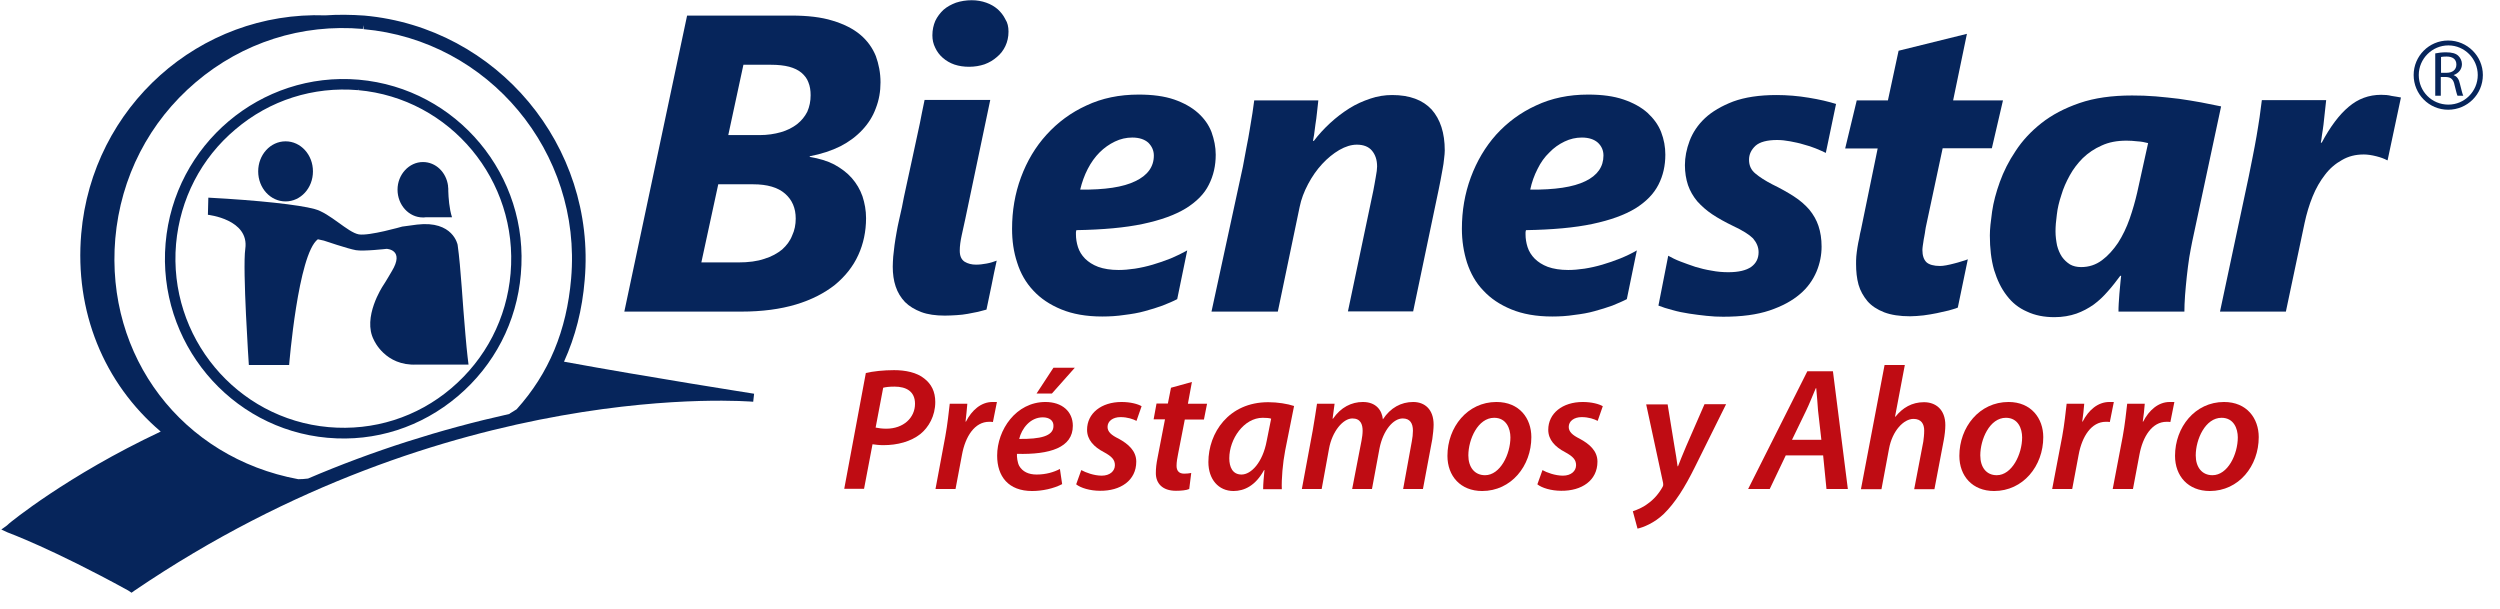
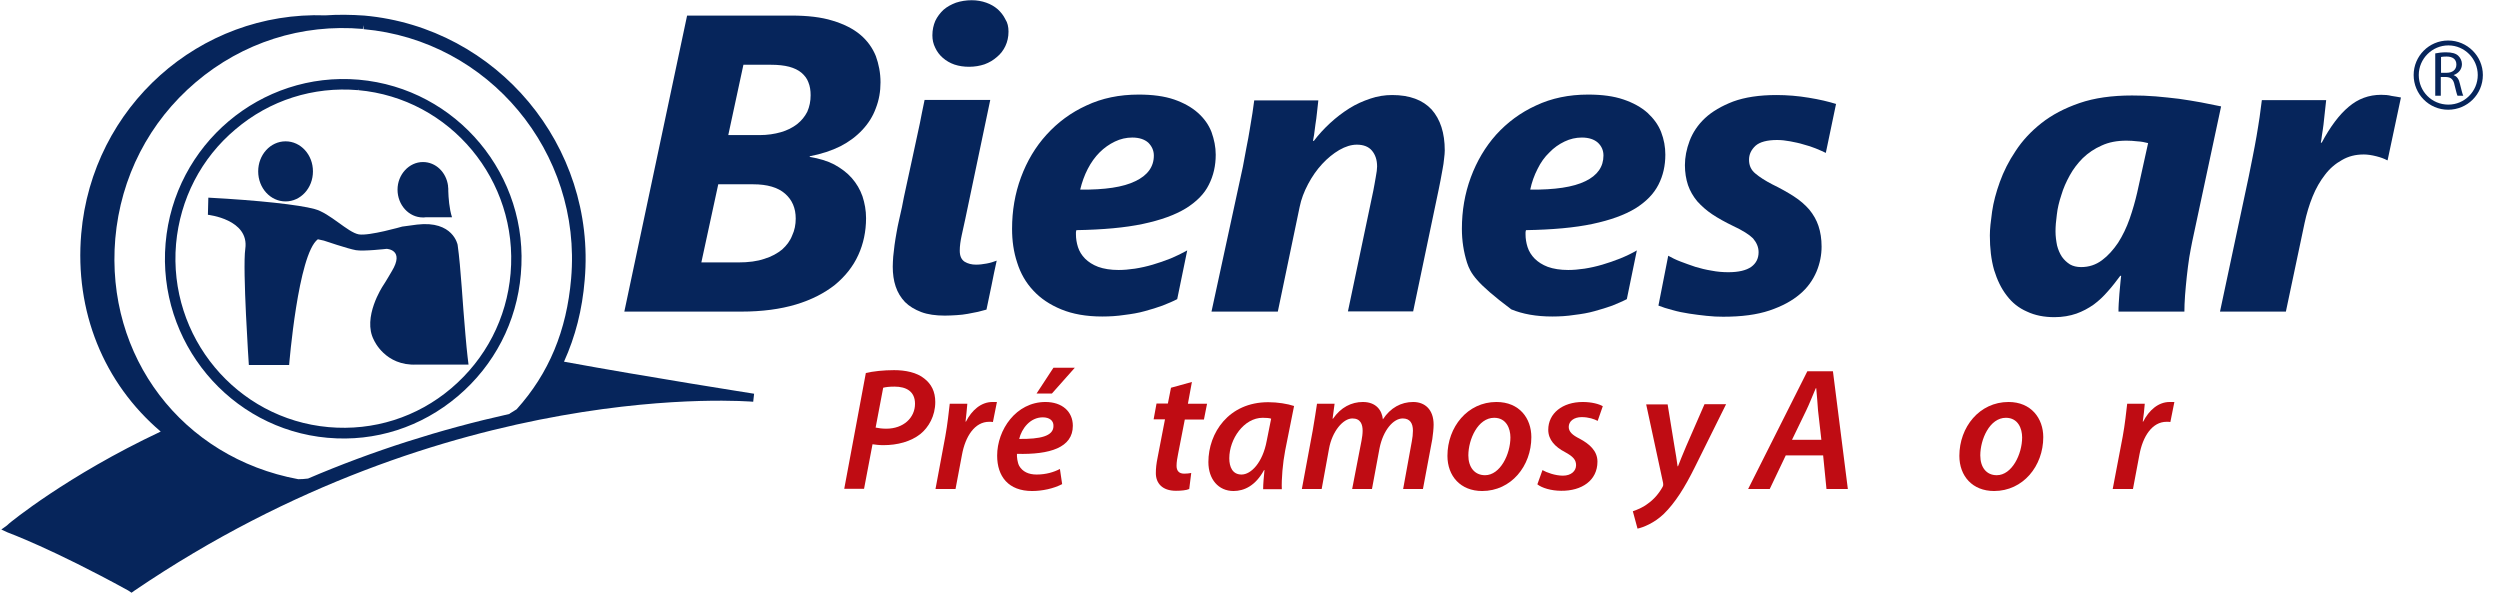
<svg xmlns="http://www.w3.org/2000/svg" width="156px" height="38px" viewBox="0 0 156 38" version="1.1">
  <title>Logo_Bienestar</title>
  <g id="Symbols" stroke="none" stroke-width="1" fill="none" fill-rule="evenodd">
    <g id="Header/-Sucursales" transform="translate(-21, -64)" fill-rule="nonzero">
      <g id="Group" transform="translate(21, 64)">
        <g>
          <g transform="translate(52.639, 22.778)" fill="#BF0C13">
            <path d="M1.389,0.5 C1.833,0.389 2.5,0.319 3.153,0.319 C3.847,0.319 4.569,0.458 5.042,0.847 C5.472,1.181 5.722,1.653 5.722,2.306 C5.722,3.181 5.306,3.889 4.792,4.306 C4.194,4.778 3.361,5 2.486,5 C2.222,5 2,4.972 1.806,4.944 L1.278,7.722 L0.042,7.722 L1.389,0.5 Z M2,3.903 C2.208,3.944 2.403,3.972 2.667,3.972 C3.736,3.972 4.458,3.292 4.458,2.417 C4.458,1.639 3.903,1.347 3.181,1.347 C2.861,1.347 2.625,1.375 2.472,1.417 L2,3.903 Z" id="Shape" />
            <path d="M5.736,7.736 L6.347,4.458 C6.486,3.708 6.569,2.889 6.625,2.417 L7.722,2.417 C7.694,2.778 7.653,3.153 7.611,3.528 L7.639,3.528 C8,2.819 8.583,2.306 9.292,2.306 C9.389,2.306 9.486,2.306 9.569,2.306 L9.319,3.556 C9.25,3.542 9.167,3.542 9.083,3.542 C8.181,3.542 7.597,4.458 7.389,5.597 L6.986,7.736 L5.736,7.736 L5.736,7.736 Z" id="Path" />
            <path d="M13.639,7.431 C13.111,7.708 12.403,7.861 11.764,7.861 C10.292,7.861 9.583,6.958 9.583,5.653 C9.583,4.042 10.764,2.306 12.597,2.306 C13.639,2.306 14.306,2.903 14.306,3.792 C14.306,5.153 12.875,5.597 10.819,5.542 C10.806,5.722 10.847,6.083 10.958,6.292 C11.167,6.653 11.542,6.833 12.042,6.833 C12.639,6.833 13.125,6.681 13.5,6.486 L13.639,7.431 Z M12.431,3.264 C11.639,3.264 11.111,3.972 10.958,4.611 C12.264,4.625 13.097,4.444 13.097,3.806 C13.111,3.458 12.833,3.264 12.431,3.264 Z M14.431,0.167 L13,1.778 L12.042,1.778 L13.097,0.167 L14.431,0.167 Z" id="Shape" />
-             <path d="M14.833,6.556 C15.111,6.708 15.625,6.903 16.111,6.903 C16.625,6.903 16.931,6.611 16.931,6.25 C16.931,5.917 16.75,5.708 16.236,5.431 C15.625,5.111 15.194,4.667 15.194,4.042 C15.194,3.014 16.083,2.306 17.347,2.306 C17.903,2.306 18.361,2.431 18.597,2.569 L18.278,3.486 C18.069,3.375 17.722,3.25 17.278,3.25 C16.806,3.25 16.472,3.5 16.472,3.861 C16.472,4.167 16.708,4.375 17.167,4.597 C17.75,4.917 18.264,5.347 18.264,6.028 C18.264,7.208 17.278,7.861 16,7.847 C15.375,7.847 14.792,7.667 14.514,7.444 L14.833,6.556 Z" id="Path" />
            <path d="M21.736,1.056 L21.486,2.417 L22.681,2.417 L22.486,3.403 L21.292,3.403 L20.875,5.542 C20.819,5.806 20.778,6.069 20.778,6.292 C20.778,6.583 20.917,6.778 21.25,6.778 C21.403,6.778 21.556,6.764 21.694,6.736 L21.569,7.736 C21.389,7.819 21.042,7.847 20.736,7.847 C19.875,7.847 19.486,7.361 19.486,6.75 C19.486,6.458 19.514,6.167 19.597,5.764 L20.056,3.389 L19.347,3.389 L19.528,2.403 L20.236,2.403 L20.431,1.417 L21.736,1.056 Z" id="Path" />
            <path d="M26.181,7.736 C26.181,7.417 26.222,7 26.264,6.556 L26.236,6.556 C25.708,7.528 25,7.861 24.333,7.861 C23.389,7.861 22.764,7.125 22.764,6.056 C22.764,4.236 24.028,2.319 26.5,2.319 C27.083,2.319 27.694,2.417 28.111,2.556 L27.556,5.333 C27.403,6.125 27.319,7.125 27.347,7.75 L26.181,7.75 L26.181,7.736 Z M26.681,3.347 C26.556,3.306 26.389,3.292 26.153,3.292 C24.986,3.292 24.069,4.611 24.069,5.819 C24.069,6.375 24.278,6.833 24.833,6.833 C25.431,6.833 26.153,6.083 26.403,4.736 L26.681,3.347 Z" id="Shape" />
            <path d="M28.597,7.736 L29.278,4.069 C29.389,3.431 29.472,2.875 29.542,2.417 L30.639,2.417 L30.514,3.347 L30.542,3.347 C31.028,2.639 31.694,2.306 32.403,2.306 C33.236,2.306 33.597,2.833 33.653,3.389 C34.125,2.667 34.792,2.306 35.542,2.306 C36.264,2.306 36.819,2.764 36.819,3.722 C36.819,3.958 36.778,4.347 36.736,4.625 L36.153,7.736 L34.917,7.736 L35.458,4.764 C35.5,4.556 35.528,4.306 35.528,4.097 C35.528,3.639 35.347,3.333 34.889,3.333 C34.306,3.333 33.667,4.069 33.444,5.194 L32.972,7.736 L31.736,7.736 L32.319,4.722 C32.361,4.5 32.389,4.292 32.389,4.097 C32.389,3.708 32.264,3.333 31.75,3.333 C31.167,3.333 30.486,4.139 30.292,5.222 L29.833,7.736 L28.597,7.736 L28.597,7.736 Z" id="Path" />
            <path d="M42.917,4.5 C42.917,6.306 41.653,7.861 39.847,7.861 C38.5,7.861 37.681,6.931 37.681,5.667 C37.681,3.875 38.931,2.306 40.736,2.306 C42.181,2.306 42.917,3.333 42.917,4.5 Z M38.986,5.639 C38.986,6.375 39.375,6.875 40.028,6.875 C40.972,6.875 41.611,5.569 41.611,4.514 C41.611,3.972 41.361,3.292 40.597,3.292 C39.583,3.292 38.986,4.639 38.986,5.639 Z" id="Shape" />
            <path d="M43.611,6.556 C43.875,6.708 44.403,6.903 44.889,6.903 C45.403,6.903 45.708,6.611 45.708,6.25 C45.708,5.917 45.528,5.708 45.014,5.431 C44.403,5.111 43.972,4.667 43.972,4.042 C43.972,3.014 44.861,2.306 46.125,2.306 C46.681,2.306 47.139,2.431 47.375,2.569 L47.056,3.486 C46.847,3.375 46.5,3.25 46.056,3.25 C45.583,3.25 45.25,3.5 45.25,3.861 C45.25,4.167 45.486,4.375 45.931,4.597 C46.528,4.917 47.042,5.347 47.042,6.028 C47.042,7.208 46.056,7.861 44.778,7.847 C44.153,7.847 43.569,7.667 43.292,7.444 L43.611,6.556 Z" id="Path" />
            <path d="M51.417,2.431 L51.833,4.986 C51.931,5.569 52,5.958 52.042,6.319 L52.069,6.319 C52.194,6 52.333,5.639 52.583,5.056 L53.722,2.444 L55.069,2.444 L53.125,6.361 C52.486,7.653 51.889,8.597 51.181,9.292 C50.569,9.875 49.875,10.139 49.542,10.208 L49.25,9.125 C49.486,9.042 49.861,8.903 50.181,8.653 C50.542,8.403 50.875,8.028 51.111,7.597 C51.153,7.514 51.153,7.458 51.139,7.361 L50.083,2.458 L51.417,2.458 L51.417,2.431 Z" id="Path" />
            <path d="M58.792,5.639 L57.792,7.736 L56.444,7.736 L60.139,0.389 L61.736,0.389 L62.667,7.736 L61.333,7.736 L61.125,5.639 L58.792,5.639 Z M61.014,4.667 L60.806,2.833 C60.778,2.444 60.736,1.875 60.694,1.444 L60.667,1.444 C60.472,1.889 60.278,2.403 60.069,2.833 L59.181,4.667 L61.014,4.667 Z" id="Shape" />
-             <path d="M63.486,7.736 L64.958,0 L66.222,0 L65.611,3.222 L65.639,3.222 C66.083,2.667 66.667,2.319 67.417,2.319 C68.139,2.319 68.75,2.764 68.75,3.75 C68.75,4.028 68.708,4.389 68.653,4.681 L68.069,7.75 L66.806,7.75 L67.375,4.778 C67.403,4.569 67.431,4.347 67.431,4.083 C67.431,3.681 67.25,3.361 66.764,3.361 C66.153,3.361 65.444,4.097 65.236,5.222 L64.764,7.75 L63.486,7.75 L63.486,7.736 Z" id="Path" />
            <path d="M74.861,4.5 C74.861,6.306 73.597,7.861 71.792,7.861 C70.444,7.861 69.625,6.931 69.625,5.667 C69.625,3.875 70.875,2.306 72.694,2.306 C74.111,2.306 74.861,3.333 74.861,4.5 Z M70.931,5.639 C70.931,6.375 71.306,6.875 71.958,6.875 C72.903,6.875 73.542,5.569 73.542,4.514 C73.542,3.972 73.292,3.292 72.528,3.292 C71.514,3.292 70.931,4.639 70.931,5.639 Z" id="Shape" />
-             <path d="M75.417,7.736 L76.042,4.458 C76.181,3.708 76.264,2.889 76.319,2.417 L77.417,2.417 C77.389,2.778 77.347,3.153 77.292,3.528 L77.319,3.528 C77.681,2.819 78.264,2.306 78.986,2.306 C79.083,2.306 79.181,2.306 79.264,2.306 L79.014,3.556 C78.944,3.542 78.861,3.542 78.764,3.542 C77.861,3.542 77.278,4.458 77.069,5.597 L76.667,7.736 L75.417,7.736 L75.417,7.736 Z" id="Path" />
            <path d="M79.194,7.736 L79.819,4.458 C79.958,3.708 80.042,2.889 80.097,2.417 L81.194,2.417 C81.167,2.778 81.125,3.153 81.069,3.528 L81.097,3.528 C81.458,2.819 82.042,2.306 82.75,2.306 C82.847,2.306 82.944,2.306 83.042,2.306 L82.792,3.556 C82.722,3.542 82.639,3.542 82.556,3.542 C81.653,3.542 81.069,4.458 80.861,5.597 L80.458,7.736 L79.194,7.736 L79.194,7.736 Z" id="Path" />
-             <path d="M88.306,4.5 C88.306,6.306 87.056,7.861 85.25,7.861 C83.903,7.861 83.083,6.931 83.083,5.667 C83.083,3.875 84.333,2.306 86.139,2.306 C87.569,2.306 88.306,3.333 88.306,4.5 Z M84.375,5.639 C84.375,6.375 84.764,6.875 85.417,6.875 C86.375,6.875 87,5.569 87,4.514 C87,3.972 86.75,3.292 85.986,3.292 C84.972,3.292 84.375,4.639 84.375,5.639 Z" id="Shape" />
          </g>
          <g fill="#06255B">
            <g transform="translate(0, 0.833)">
              <path d="M54.944,4.306 C54.944,4.889 54.847,5.417 54.653,5.917 C54.472,6.417 54.194,6.861 53.819,7.264 C53.444,7.667 52.986,8.014 52.444,8.292 C51.889,8.569 51.25,8.778 50.528,8.917 L50.528,8.958 C51.111,9.056 51.625,9.208 52.056,9.431 C52.486,9.667 52.861,9.944 53.153,10.278 C53.444,10.611 53.667,10.986 53.819,11.417 C53.958,11.847 54.042,12.292 54.042,12.778 C54.042,13.611 53.875,14.389 53.556,15.083 C53.236,15.792 52.736,16.417 52.097,16.944 C51.444,17.458 50.639,17.875 49.667,18.167 C48.694,18.458 47.556,18.611 46.264,18.611 L38.958,18.611 L42.875,0.139 L49.389,0.139 C50.389,0.139 51.25,0.236 51.958,0.458 C52.653,0.667 53.236,0.958 53.681,1.333 C54.125,1.708 54.444,2.153 54.653,2.667 C54.833,3.167 54.944,3.708 54.944,4.306 Z M49.653,12.806 C49.653,12.153 49.431,11.639 48.986,11.25 C48.542,10.861 47.875,10.667 47,10.667 L44.819,10.667 L43.764,15.542 L46.069,15.542 C46.708,15.542 47.25,15.472 47.694,15.319 C48.153,15.181 48.514,14.972 48.806,14.736 C49.083,14.486 49.306,14.194 49.431,13.861 C49.583,13.542 49.653,13.181 49.653,12.806 Z M50.583,5.111 C50.583,4.806 50.542,4.542 50.444,4.306 C50.361,4.069 50.208,3.875 50.014,3.708 C49.819,3.542 49.556,3.417 49.25,3.333 C48.931,3.25 48.556,3.208 48.097,3.208 L46.389,3.208 L45.444,7.597 L47.389,7.597 C47.889,7.597 48.333,7.528 48.722,7.417 C49.111,7.306 49.444,7.139 49.736,6.917 C50.014,6.694 50.222,6.444 50.375,6.139 C50.514,5.819 50.583,5.486 50.583,5.111 Z" id="Shape" />
              <path d="M61.556,18.486 C61.403,18.528 61.222,18.569 61.028,18.625 C60.819,18.667 60.611,18.708 60.389,18.75 C60.167,18.792 59.931,18.819 59.681,18.833 C59.444,18.847 59.194,18.861 58.958,18.861 C58.389,18.861 57.889,18.792 57.486,18.639 C57.083,18.486 56.736,18.278 56.472,18.014 C56.208,17.736 56.014,17.417 55.889,17.042 C55.764,16.667 55.708,16.264 55.708,15.806 C55.708,15.625 55.722,15.403 55.736,15.181 C55.764,14.944 55.792,14.708 55.819,14.458 C55.847,14.208 55.903,13.944 55.944,13.681 C55.986,13.417 56.042,13.167 56.097,12.917 C56.125,12.778 56.194,12.514 56.278,12.111 C56.347,11.722 56.444,11.278 56.556,10.764 C56.667,10.264 56.778,9.722 56.903,9.167 C57.028,8.597 57.139,8.069 57.25,7.556 C57.361,7.056 57.458,6.597 57.528,6.208 C57.611,5.819 57.667,5.556 57.694,5.403 L61.792,5.403 L60.236,12.819 C60.167,13.125 60.097,13.458 60.014,13.833 C59.931,14.208 59.889,14.528 59.889,14.806 C59.889,15.139 59.986,15.361 60.194,15.5 C60.403,15.625 60.639,15.681 60.903,15.681 C61.125,15.681 61.347,15.653 61.569,15.611 C61.806,15.569 62.014,15.5 62.194,15.431 C62.083,15.944 61.972,16.444 61.875,16.958 C61.764,17.472 61.667,17.972 61.556,18.486 Z" id="Path" />
              <path d="M75.861,8.819 C75.861,9.5 75.722,10.125 75.431,10.694 C75.153,11.264 74.667,11.75 74,12.167 C73.319,12.583 72.431,12.903 71.319,13.139 C70.208,13.375 68.819,13.5 67.167,13.528 C67.153,13.583 67.139,13.625 67.139,13.667 C67.139,13.708 67.139,13.75 67.139,13.792 C67.139,14.056 67.181,14.319 67.264,14.583 C67.347,14.847 67.5,15.097 67.708,15.306 C67.917,15.514 68.194,15.694 68.528,15.819 C68.875,15.944 69.306,16.014 69.806,16.014 C70.111,16.014 70.444,15.986 70.819,15.931 C71.181,15.875 71.556,15.792 71.931,15.681 C72.306,15.569 72.681,15.444 73.056,15.292 C73.417,15.139 73.764,14.972 74.083,14.792 L73.458,17.833 C73.194,17.972 72.889,18.097 72.542,18.236 C72.208,18.361 71.833,18.472 71.431,18.583 C71.042,18.694 70.611,18.764 70.167,18.819 C69.708,18.889 69.25,18.917 68.778,18.917 C67.778,18.917 66.931,18.764 66.222,18.472 C65.514,18.181 64.931,17.792 64.472,17.292 C64.014,16.806 63.681,16.222 63.472,15.556 C63.25,14.889 63.153,14.194 63.153,13.444 C63.153,12.319 63.333,11.25 63.708,10.236 C64.083,9.222 64.611,8.333 65.306,7.569 C66,6.806 66.819,6.194 67.792,5.75 C68.764,5.292 69.847,5.069 71.056,5.069 C71.917,5.069 72.653,5.167 73.264,5.375 C73.861,5.583 74.361,5.861 74.75,6.208 C75.139,6.556 75.417,6.944 75.597,7.403 C75.764,7.875 75.861,8.333 75.861,8.819 Z M72,8.875 C72,8.556 71.875,8.292 71.653,8.069 C71.417,7.861 71.083,7.75 70.653,7.75 C70.278,7.75 69.917,7.833 69.569,8 C69.222,8.167 68.903,8.389 68.611,8.681 C68.333,8.958 68.083,9.306 67.875,9.708 C67.667,10.111 67.514,10.542 67.403,11 C68.944,11.014 70.083,10.847 70.847,10.472 C71.611,10.111 72,9.569 72,8.875 Z" id="Shape" />
              <path d="M90.153,8.556 C90.153,8.681 90.139,8.861 90.111,9.069 C90.097,9.278 90.056,9.5 90.014,9.736 C89.972,9.972 89.931,10.194 89.889,10.417 C89.847,10.639 89.806,10.819 89.778,10.972 L88.181,18.597 L84.111,18.597 L85.694,11.069 C85.75,10.806 85.792,10.514 85.847,10.222 C85.903,9.931 85.931,9.708 85.931,9.556 C85.931,9.139 85.819,8.819 85.611,8.569 C85.403,8.319 85.083,8.194 84.667,8.194 C84.319,8.194 83.958,8.306 83.569,8.528 C83.194,8.75 82.833,9.042 82.5,9.403 C82.167,9.764 81.875,10.181 81.625,10.653 C81.375,11.125 81.194,11.597 81.097,12.083 L79.736,18.611 L75.597,18.611 L77.556,9.569 C77.625,9.181 77.708,8.778 77.778,8.375 C77.861,7.972 77.931,7.583 77.986,7.236 C78.042,6.875 78.097,6.528 78.153,6.222 C78.194,5.903 78.236,5.639 78.264,5.431 L82.264,5.431 C82.236,5.681 82.208,5.931 82.181,6.181 C82.153,6.444 82.125,6.694 82.083,6.931 C82.056,7.167 82.028,7.389 82,7.569 C81.972,7.75 81.944,7.889 81.931,7.958 L81.986,7.958 C82.278,7.569 82.625,7.194 83,6.847 C83.375,6.5 83.778,6.194 84.194,5.931 C84.611,5.667 85.056,5.472 85.514,5.319 C85.958,5.167 86.417,5.097 86.875,5.097 C87.958,5.097 88.778,5.403 89.333,6 C89.875,6.611 90.153,7.458 90.153,8.556 Z" id="Path" />
-               <path d="M103.917,8.819 C103.917,9.5 103.778,10.125 103.486,10.694 C103.194,11.264 102.722,11.75 102.056,12.167 C101.375,12.583 100.486,12.903 99.375,13.139 C98.264,13.375 96.875,13.5 95.222,13.528 C95.208,13.583 95.194,13.625 95.194,13.667 C95.194,13.708 95.194,13.75 95.194,13.792 C95.194,14.056 95.236,14.319 95.319,14.583 C95.403,14.847 95.556,15.097 95.764,15.306 C95.972,15.514 96.25,15.694 96.583,15.819 C96.931,15.944 97.361,16.014 97.861,16.014 C98.167,16.014 98.5,15.986 98.875,15.931 C99.236,15.875 99.611,15.792 99.986,15.681 C100.361,15.569 100.736,15.444 101.111,15.292 C101.486,15.139 101.833,14.972 102.139,14.792 L101.514,17.833 C101.25,17.972 100.944,18.097 100.611,18.236 C100.264,18.361 99.903,18.472 99.5,18.583 C99.111,18.694 98.694,18.764 98.236,18.819 C97.792,18.889 97.333,18.917 96.861,18.917 C95.861,18.917 95.014,18.764 94.306,18.472 C93.597,18.181 93.014,17.792 92.556,17.292 C92.083,16.806 91.764,16.222 91.542,15.556 C91.333,14.889 91.222,14.194 91.222,13.444 C91.222,12.319 91.403,11.25 91.778,10.236 C92.153,9.222 92.681,8.333 93.361,7.569 C94.056,6.806 94.875,6.194 95.847,5.75 C96.819,5.292 97.903,5.069 99.097,5.069 C99.972,5.069 100.694,5.167 101.306,5.375 C101.917,5.583 102.417,5.861 102.806,6.208 C103.181,6.556 103.472,6.944 103.653,7.403 C103.833,7.875 103.917,8.333 103.917,8.819 Z M100.056,8.875 C100.056,8.556 99.944,8.292 99.708,8.069 C99.472,7.861 99.139,7.75 98.708,7.75 C98.333,7.75 97.972,7.833 97.625,8 C97.278,8.167 96.958,8.389 96.681,8.681 C96.389,8.958 96.139,9.306 95.944,9.708 C95.736,10.111 95.583,10.542 95.486,11 C97.014,11.014 98.167,10.847 98.931,10.472 C99.681,10.111 100.056,9.569 100.056,8.875 Z" id="Shape" />
+               <path d="M103.917,8.819 C103.917,9.5 103.778,10.125 103.486,10.694 C103.194,11.264 102.722,11.75 102.056,12.167 C101.375,12.583 100.486,12.903 99.375,13.139 C98.264,13.375 96.875,13.5 95.222,13.528 C95.208,13.583 95.194,13.625 95.194,13.667 C95.194,13.708 95.194,13.75 95.194,13.792 C95.194,14.056 95.236,14.319 95.319,14.583 C95.403,14.847 95.556,15.097 95.764,15.306 C95.972,15.514 96.25,15.694 96.583,15.819 C96.931,15.944 97.361,16.014 97.861,16.014 C98.167,16.014 98.5,15.986 98.875,15.931 C99.236,15.875 99.611,15.792 99.986,15.681 C100.361,15.569 100.736,15.444 101.111,15.292 C101.486,15.139 101.833,14.972 102.139,14.792 L101.514,17.833 C101.25,17.972 100.944,18.097 100.611,18.236 C100.264,18.361 99.903,18.472 99.5,18.583 C99.111,18.694 98.694,18.764 98.236,18.819 C97.792,18.889 97.333,18.917 96.861,18.917 C95.861,18.917 95.014,18.764 94.306,18.472 C92.083,16.806 91.764,16.222 91.542,15.556 C91.333,14.889 91.222,14.194 91.222,13.444 C91.222,12.319 91.403,11.25 91.778,10.236 C92.153,9.222 92.681,8.333 93.361,7.569 C94.056,6.806 94.875,6.194 95.847,5.75 C96.819,5.292 97.903,5.069 99.097,5.069 C99.972,5.069 100.694,5.167 101.306,5.375 C101.917,5.583 102.417,5.861 102.806,6.208 C103.181,6.556 103.472,6.944 103.653,7.403 C103.833,7.875 103.917,8.333 103.917,8.819 Z M100.056,8.875 C100.056,8.556 99.944,8.292 99.708,8.069 C99.472,7.861 99.139,7.75 98.708,7.75 C98.333,7.75 97.972,7.833 97.625,8 C97.278,8.167 96.958,8.389 96.681,8.681 C96.389,8.958 96.139,9.306 95.944,9.708 C95.736,10.111 95.583,10.542 95.486,11 C97.014,11.014 98.167,10.847 98.931,10.472 C99.681,10.111 100.056,9.569 100.056,8.875 Z" id="Shape" />
              <path d="M113.931,8.708 C113.764,8.625 113.542,8.528 113.306,8.431 C113.069,8.333 112.806,8.25 112.542,8.181 C112.278,8.097 112,8.042 111.708,7.986 C111.417,7.931 111.153,7.903 110.889,7.903 C110.264,7.903 109.806,8.028 109.542,8.264 C109.278,8.514 109.139,8.792 109.139,9.139 C109.139,9.486 109.264,9.778 109.542,10 C109.806,10.222 110.153,10.444 110.583,10.667 C111.097,10.917 111.542,11.167 111.931,11.417 C112.319,11.667 112.639,11.944 112.903,12.25 C113.153,12.556 113.347,12.889 113.472,13.264 C113.597,13.639 113.667,14.069 113.667,14.556 C113.667,15.069 113.569,15.597 113.347,16.125 C113.125,16.639 112.792,17.125 112.306,17.528 C111.819,17.944 111.194,18.278 110.417,18.542 C109.625,18.806 108.681,18.931 107.528,18.931 C107.194,18.931 106.861,18.917 106.486,18.875 C106.111,18.833 105.75,18.792 105.403,18.736 C105.042,18.681 104.694,18.611 104.361,18.514 C104.028,18.431 103.736,18.333 103.486,18.236 L104.097,15.125 C104.319,15.25 104.569,15.375 104.861,15.486 C105.153,15.597 105.458,15.708 105.792,15.819 C106.111,15.917 106.458,16 106.806,16.056 C107.153,16.125 107.5,16.153 107.847,16.153 C108.486,16.153 108.958,16.042 109.278,15.819 C109.583,15.597 109.736,15.292 109.736,14.903 C109.736,14.583 109.611,14.306 109.389,14.042 C109.153,13.806 108.736,13.542 108.139,13.264 C107.653,13.028 107.222,12.792 106.847,12.542 C106.472,12.292 106.167,12.014 105.903,11.722 C105.653,11.417 105.458,11.083 105.333,10.722 C105.208,10.347 105.139,9.931 105.139,9.472 C105.139,8.986 105.236,8.472 105.431,7.958 C105.625,7.444 105.944,6.958 106.389,6.542 C106.833,6.125 107.431,5.778 108.153,5.5 C108.875,5.236 109.778,5.097 110.861,5.097 C111.181,5.097 111.514,5.111 111.861,5.139 C112.194,5.167 112.528,5.208 112.861,5.264 C113.194,5.319 113.5,5.375 113.792,5.444 C114.083,5.514 114.347,5.583 114.569,5.653 L113.931,8.708 Z" id="Path" />
-               <path d="M124.292,8.417 L121.222,8.417 L120.167,13.361 C120.153,13.472 120.125,13.583 120.111,13.722 C120.083,13.861 120.069,13.986 120.042,14.097 C120.028,14.236 120,14.347 119.986,14.472 C119.972,14.583 119.958,14.681 119.958,14.764 C119.958,15.111 120.042,15.361 120.208,15.528 C120.375,15.681 120.667,15.764 121.056,15.764 C121.167,15.764 121.292,15.75 121.444,15.722 C121.611,15.694 121.764,15.653 121.931,15.611 C122.097,15.569 122.25,15.528 122.417,15.472 C122.569,15.431 122.694,15.389 122.792,15.347 L122.167,18.361 C122.014,18.431 121.819,18.472 121.597,18.542 C121.361,18.597 121.125,18.653 120.861,18.708 C120.597,18.764 120.319,18.806 120.028,18.847 C119.736,18.875 119.472,18.903 119.194,18.903 C118.542,18.903 118,18.819 117.569,18.653 C117.139,18.486 116.778,18.25 116.528,17.958 C116.278,17.653 116.083,17.319 115.972,16.931 C115.861,16.528 115.819,16.097 115.819,15.639 C115.819,15.5 115.819,15.333 115.833,15.167 C115.847,14.986 115.875,14.806 115.903,14.611 C115.931,14.417 115.972,14.222 116.014,14.042 C116.042,13.847 116.083,13.667 116.125,13.5 L117.167,8.431 L115.139,8.431 L115.861,5.431 L117.806,5.431 L118.472,2.333 L122.736,1.278 L121.875,5.431 L124.986,5.431 L124.292,8.417 Z" id="Path" />
              <path d="M136.792,14.25 C136.736,14.514 136.681,14.833 136.611,15.222 C136.556,15.597 136.5,16 136.458,16.403 C136.417,16.806 136.375,17.208 136.347,17.597 C136.319,18 136.306,18.333 136.306,18.611 L132.194,18.611 C132.194,18.486 132.194,18.319 132.208,18.111 C132.222,17.917 132.236,17.708 132.25,17.5 C132.264,17.292 132.292,17.083 132.306,16.889 C132.319,16.681 132.347,16.514 132.361,16.375 L132.306,16.375 C132.056,16.708 131.806,17.042 131.528,17.347 C131.264,17.653 130.972,17.931 130.653,18.167 C130.319,18.403 129.958,18.597 129.569,18.736 C129.167,18.875 128.708,18.958 128.194,18.958 C127.556,18.958 126.986,18.847 126.486,18.611 C125.972,18.389 125.556,18.056 125.222,17.611 C124.875,17.167 124.625,16.639 124.431,16.014 C124.25,15.375 124.167,14.667 124.167,13.861 C124.167,13.458 124.222,12.972 124.306,12.375 C124.389,11.792 124.556,11.167 124.792,10.514 C125.028,9.861 125.347,9.222 125.778,8.583 C126.194,7.944 126.736,7.361 127.389,6.847 C128.042,6.333 128.833,5.917 129.764,5.597 C130.694,5.278 131.778,5.125 133.042,5.125 C133.528,5.125 134.014,5.139 134.514,5.181 C135.014,5.222 135.5,5.278 135.972,5.333 C136.444,5.403 136.903,5.472 137.347,5.556 C137.792,5.639 138.208,5.722 138.597,5.806 L136.792,14.25 Z M133.375,7.986 C133.139,7.958 132.917,7.944 132.694,7.944 C132.097,7.944 131.583,8.042 131.139,8.25 C130.694,8.444 130.306,8.708 129.972,9.028 C129.653,9.347 129.375,9.708 129.153,10.111 C128.931,10.514 128.75,10.917 128.625,11.347 C128.486,11.764 128.389,12.167 128.347,12.556 C128.292,12.958 128.264,13.306 128.264,13.597 C128.264,13.917 128.306,14.208 128.361,14.486 C128.431,14.75 128.528,14.986 128.667,15.194 C128.806,15.389 128.972,15.542 129.167,15.667 C129.361,15.778 129.597,15.833 129.861,15.833 C130.347,15.833 130.778,15.694 131.167,15.403 C131.542,15.125 131.875,14.75 132.167,14.319 C132.458,13.861 132.694,13.375 132.889,12.819 C133.083,12.264 133.236,11.722 133.361,11.181 L134.042,8.097 C133.833,8.042 133.625,8 133.375,7.986 Z" id="Shape" />
              <path d="M148.986,9.167 L148.958,9.167 C148.778,9.069 148.556,8.986 148.278,8.917 C148,8.847 147.736,8.806 147.5,8.806 C146.986,8.806 146.542,8.917 146.139,9.153 C145.736,9.375 145.375,9.681 145.083,10.069 C144.778,10.458 144.514,10.917 144.306,11.431 C144.097,11.944 143.931,12.5 143.806,13.083 L142.639,18.611 L138.528,18.611 L140.319,10.194 C140.403,9.792 140.486,9.375 140.569,8.944 C140.653,8.514 140.736,8.097 140.806,7.681 C140.875,7.264 140.944,6.861 141,6.472 C141.056,6.083 141.097,5.736 141.139,5.417 L145.153,5.417 C145.125,5.667 145.097,5.917 145.069,6.181 C145.042,6.458 145.014,6.708 144.986,6.944 C144.958,7.194 144.917,7.417 144.889,7.611 C144.861,7.806 144.847,7.972 144.819,8.069 L144.875,8.069 C145.403,7.083 145.958,6.333 146.556,5.833 C147.139,5.333 147.819,5.083 148.583,5.083 C148.806,5.083 149.028,5.097 149.236,5.153 C149.458,5.181 149.639,5.222 149.819,5.25 L148.986,9.167 Z" id="Path" />
              <path d="M35.194,21.736 C35.903,20.167 36.333,18.5 36.486,16.625 C37.208,8.278 31.028,0.889 22.736,0.139 C21.931,0.083 21.111,0.069 20.306,0.125 C12.444,-0.153 5.75,5.833 5.069,13.75 C4.653,18.583 6.458,23.056 10.028,26.097 C4.153,28.861 0.597,31.806 0.569,31.833 C0.569,31.833 0.514,31.889 0.431,31.958 L0.083,32.208 L0.472,32.389 C0.5,32.403 3.222,33.389 8,36.014 L8.208,36.153 L8.403,36.014 C28.125,22.625 46.819,24.222 47,24.236 L47.056,23.736 C46.986,23.722 40.486,22.708 35.194,21.736 Z M22.708,0.736 L22.708,0.736 L22.681,0.986 C30.5,1.681 36.319,8.667 35.639,16.542 C35.361,19.806 34.25,22.472 32.236,24.708 C32.097,24.792 31.972,24.875 31.833,24.958 L31.778,25 C27.472,25.958 23.25,27.306 19.222,29.028 C19.014,29.056 18.806,29.069 18.611,29.069 C11.361,27.722 6.569,21.417 7.194,14.056 C7.528,10.222 9.306,6.764 12.222,4.292 C15.139,1.819 18.833,0.639 22.639,0.972 L22.708,0.736 Z" id="Shape" />
              <path d="M22.389,4.139 C16.278,3.611 10.861,8.181 10.333,14.347 C9.806,20.5 14.347,25.944 20.444,26.486 L20.458,26.486 C23.417,26.75 26.292,25.819 28.569,23.889 C30.847,21.958 32.25,19.25 32.5,16.278 C33.056,10.125 28.514,4.681 22.389,4.139 Z M14.694,7.236 C16.833,5.417 19.556,4.556 22.333,4.792 L22.361,4.694 L22.361,4.694 L22.347,4.792 C28.097,5.306 32.361,10.431 31.861,16.222 C31.625,19.028 30.306,21.569 28.167,23.389 C26.028,25.208 23.306,26.069 20.5,25.819 C14.75,25.306 10.486,20.181 10.986,14.389 C11.236,11.597 12.542,9.042 14.694,7.236 Z" id="Shape" />
              <g transform="translate(12.917, 7.917)" id="Path">
                <path d="M5.125,14.028 C5.125,14.028 5.681,7.097 6.917,6.181 L7.292,6.264 C7.292,6.264 8.806,6.778 9.292,6.861 C9.764,6.944 11.208,6.778 11.208,6.778 C11.208,6.778 12.361,6.819 11.528,8.181 C11.528,8.181 11.125,8.875 10.972,9.097 C10.972,9.097 9.667,11.069 10.417,12.472 C10.417,12.472 11.111,14.097 13.083,14 L16.319,14 C16.319,14 16.222,13.292 16.125,12.125 C15.944,10.153 15.847,8 15.639,6.528 C15.639,6.528 15.361,5 13.111,5.264 L12.181,5.389 C12.181,5.389 10.111,5.986 9.472,5.875 C8.778,5.75 7.667,4.542 6.708,4.292 C5.75,4.028 3.222,3.75 0.083,3.583 L0.056,4.653 C0.056,4.653 2.653,4.931 2.389,6.778 C2.208,8.028 2.611,14.028 2.611,14.028 L5.125,14.028 Z" />
                <path d="M6.611,1.944 C6.611,2.986 5.847,3.819 4.903,3.819 C3.958,3.819 3.194,2.986 3.194,1.944 C3.194,0.903 3.958,0.069 4.903,0.069 C5.847,0.069 6.611,0.903 6.611,1.944 Z" />
                <path d="M15.292,4.819 C15.111,4.264 15.069,3.569 15.056,3.167 C15.056,3.139 15.056,3.111 15.056,3.083 C15.056,3.028 15.056,2.958 15.042,2.903 C15.042,2.875 15.042,2.861 15.042,2.861 C15.042,2.861 15.042,2.847 15.042,2.847 C14.931,2 14.278,1.361 13.472,1.361 C12.611,1.361 11.889,2.139 11.889,3.083 C11.889,4.042 12.597,4.819 13.472,4.819 C13.528,4.819 13.597,4.819 13.653,4.806 L15.292,4.806 L15.292,4.819 Z" />
              </g>
            </g>
            <path d="M62.931,1.972 C62.931,2.306 62.861,2.611 62.736,2.875 C62.611,3.139 62.431,3.375 62.208,3.556 C61.986,3.75 61.736,3.903 61.431,4.014 C61.139,4.111 60.819,4.167 60.472,4.167 C60.153,4.167 59.847,4.125 59.556,4.028 C59.278,3.931 59.042,3.792 58.833,3.611 C58.625,3.431 58.472,3.222 58.361,2.986 C58.236,2.736 58.181,2.486 58.181,2.208 C58.181,1.861 58.25,1.569 58.361,1.306 C58.486,1.042 58.667,0.806 58.875,0.611 C59.097,0.417 59.361,0.278 59.653,0.167 C59.958,0.069 60.278,0.014 60.639,0.014 C60.958,0.014 61.264,0.069 61.542,0.167 C61.819,0.264 62.056,0.403 62.264,0.583 C62.458,0.764 62.625,0.972 62.736,1.208 C62.875,1.417 62.931,1.681 62.931,1.972 Z" id="Path" />
          </g>
        </g>
        <g transform="translate(150.556, 2.5)" fill="#06255B" id="Shape">
          <path d="M1.403,0.833 C1.583,0.792 1.833,0.764 2.069,0.764 C2.444,0.764 2.694,0.833 2.847,0.986 C2.972,1.111 3.069,1.292 3.069,1.5 C3.069,1.847 2.833,2.083 2.556,2.181 L2.556,2.194 C2.764,2.264 2.889,2.458 2.944,2.736 C3.042,3.111 3.097,3.375 3.153,3.472 L2.792,3.472 C2.75,3.389 2.694,3.153 2.611,2.819 C2.542,2.458 2.389,2.319 2.083,2.306 L1.75,2.306 L1.75,3.472 L1.403,3.472 L1.403,0.833 L1.403,0.833 Z M1.75,2.042 L2.111,2.042 C2.486,2.042 2.722,1.847 2.722,1.528 C2.722,1.181 2.472,1.028 2.111,1.028 C1.944,1.028 1.819,1.042 1.764,1.056 L1.764,2.042 L1.75,2.042 Z" />
          <path d="M0.056,2.181 C0.056,3.375 1.014,4.347 2.208,4.347 C3.403,4.347 4.375,3.389 4.375,2.181 C4.375,1 3.403,0.028 2.208,0.028 C1.014,0.028 0.056,1 0.056,2.181 M0.375,2.181 C0.375,1.167 1.208,0.333 2.222,0.333 C3.236,0.333 4.056,1.167 4.056,2.181 C4.056,3.194 3.236,4.028 2.222,4.028 C1.194,4.028 0.375,3.208 0.375,2.181" />
        </g>
      </g>
    </g>
  </g>
</svg>